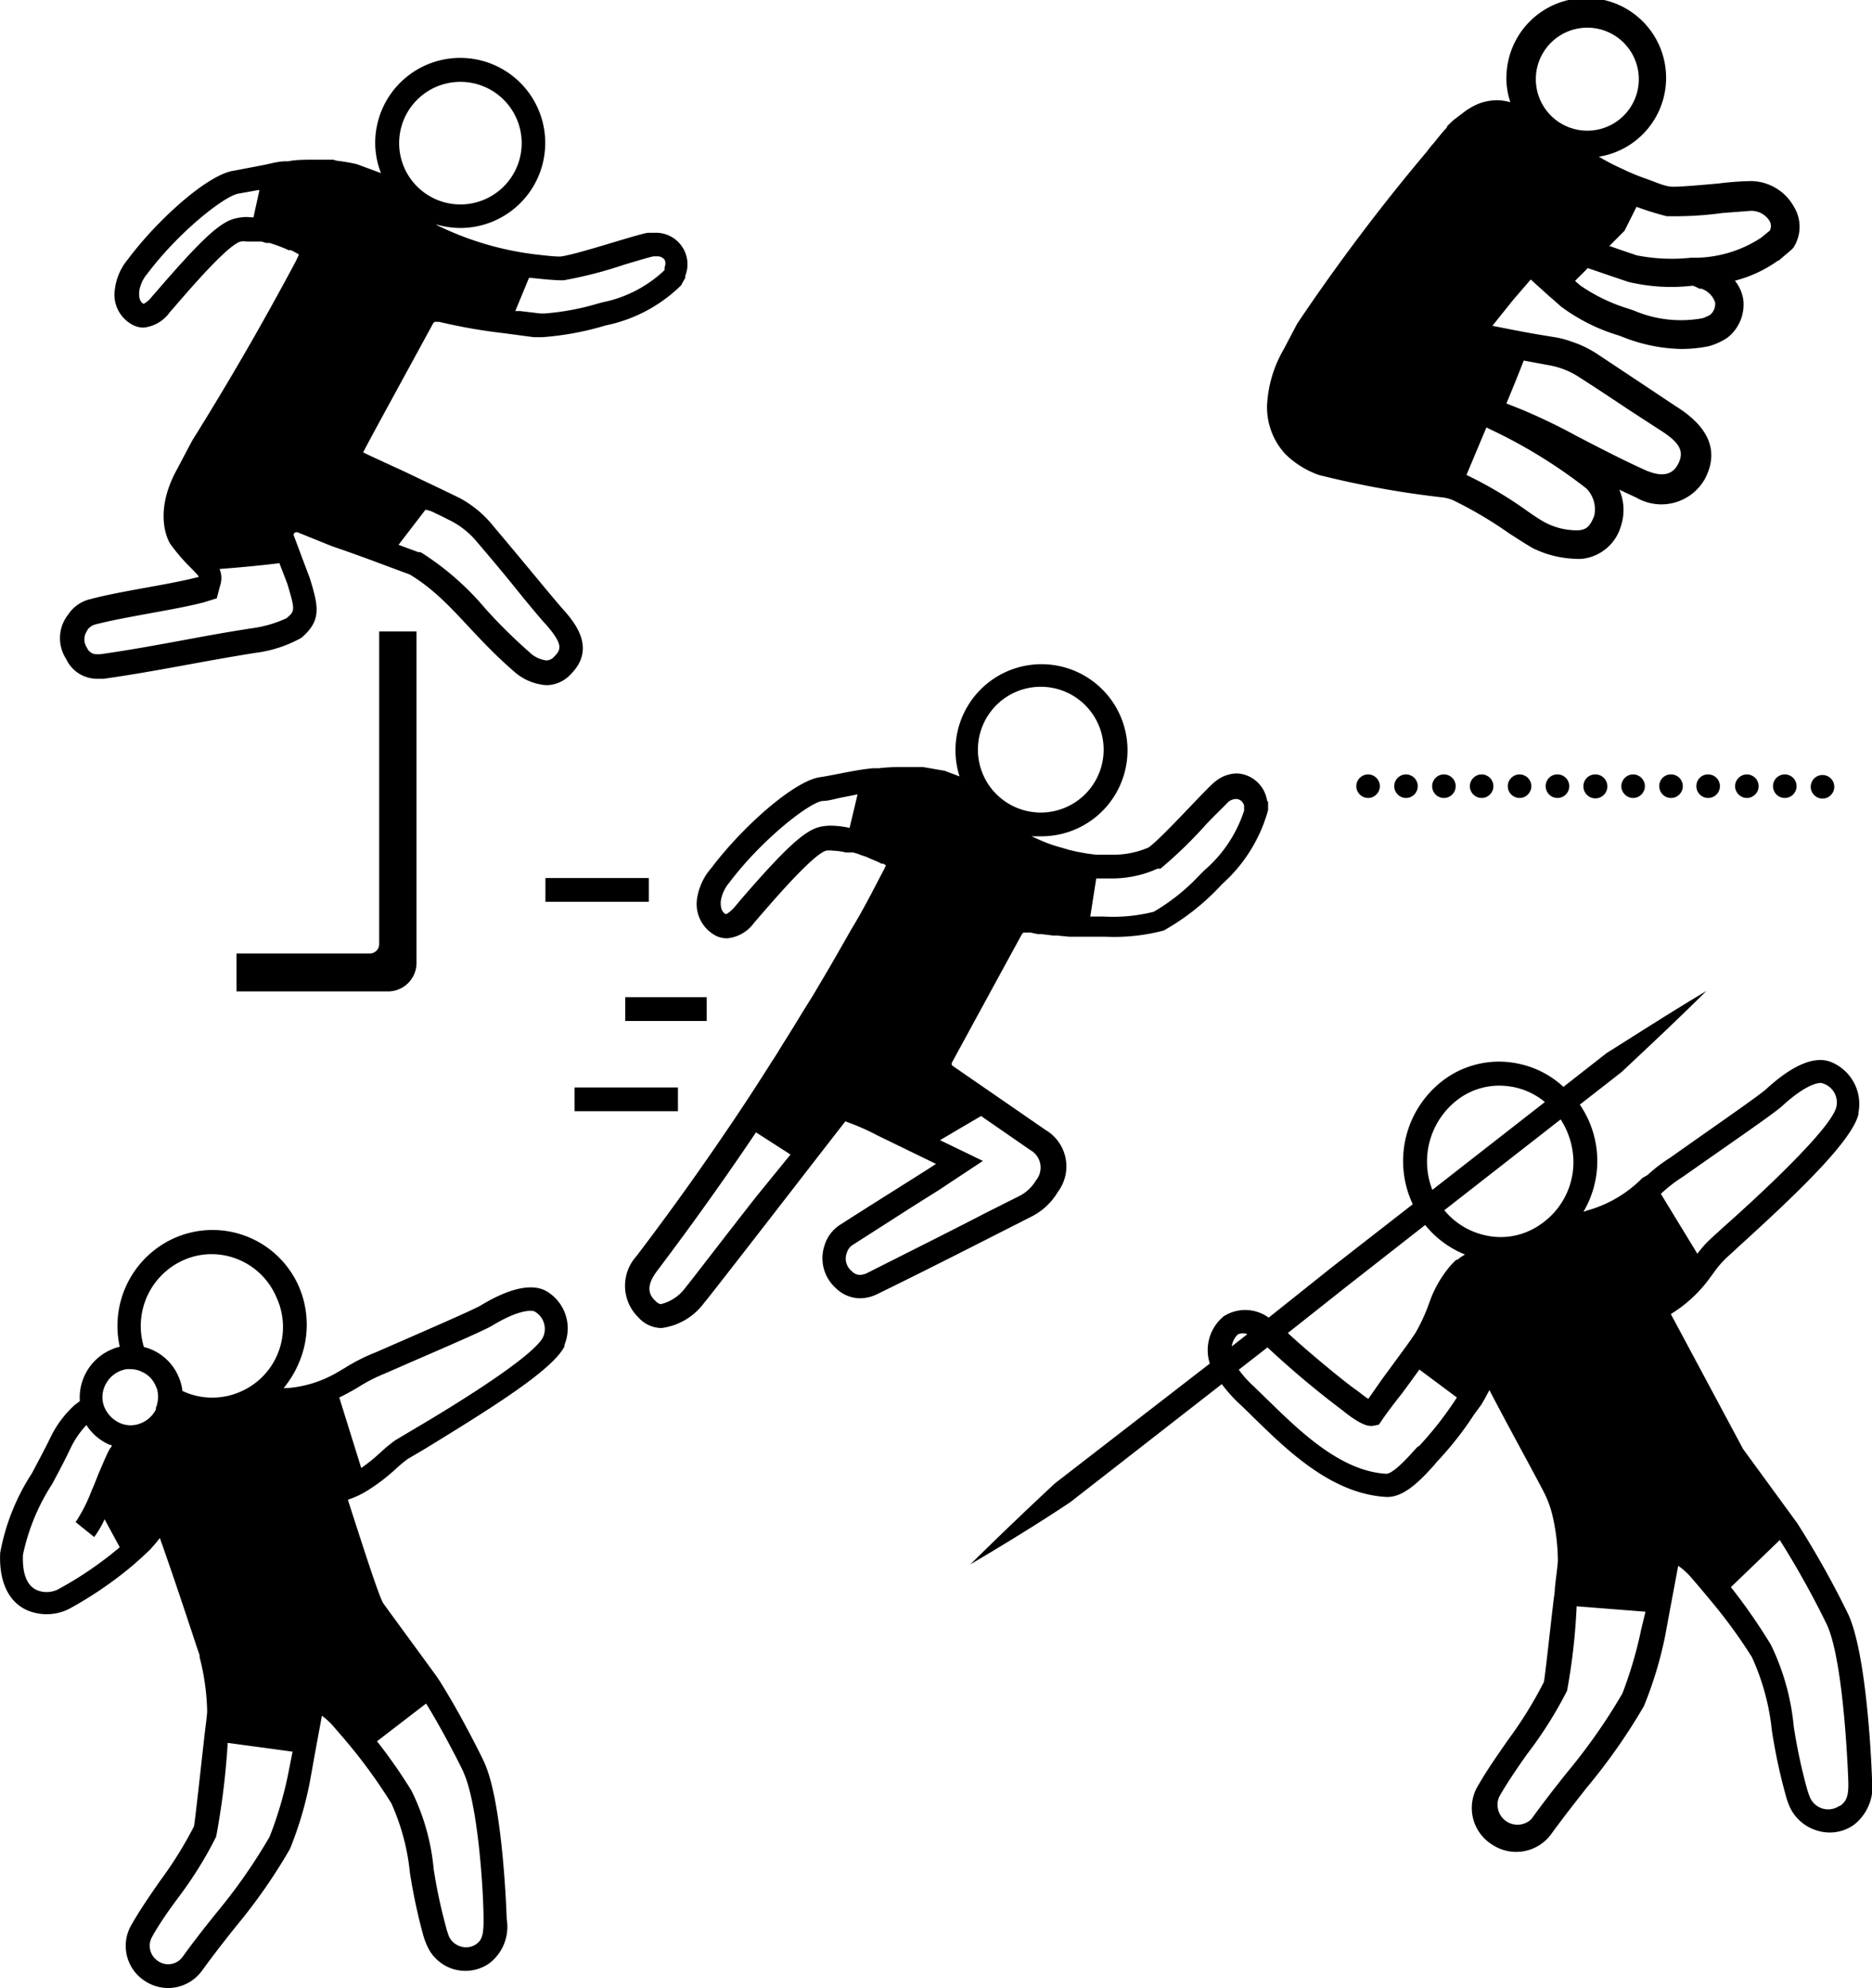
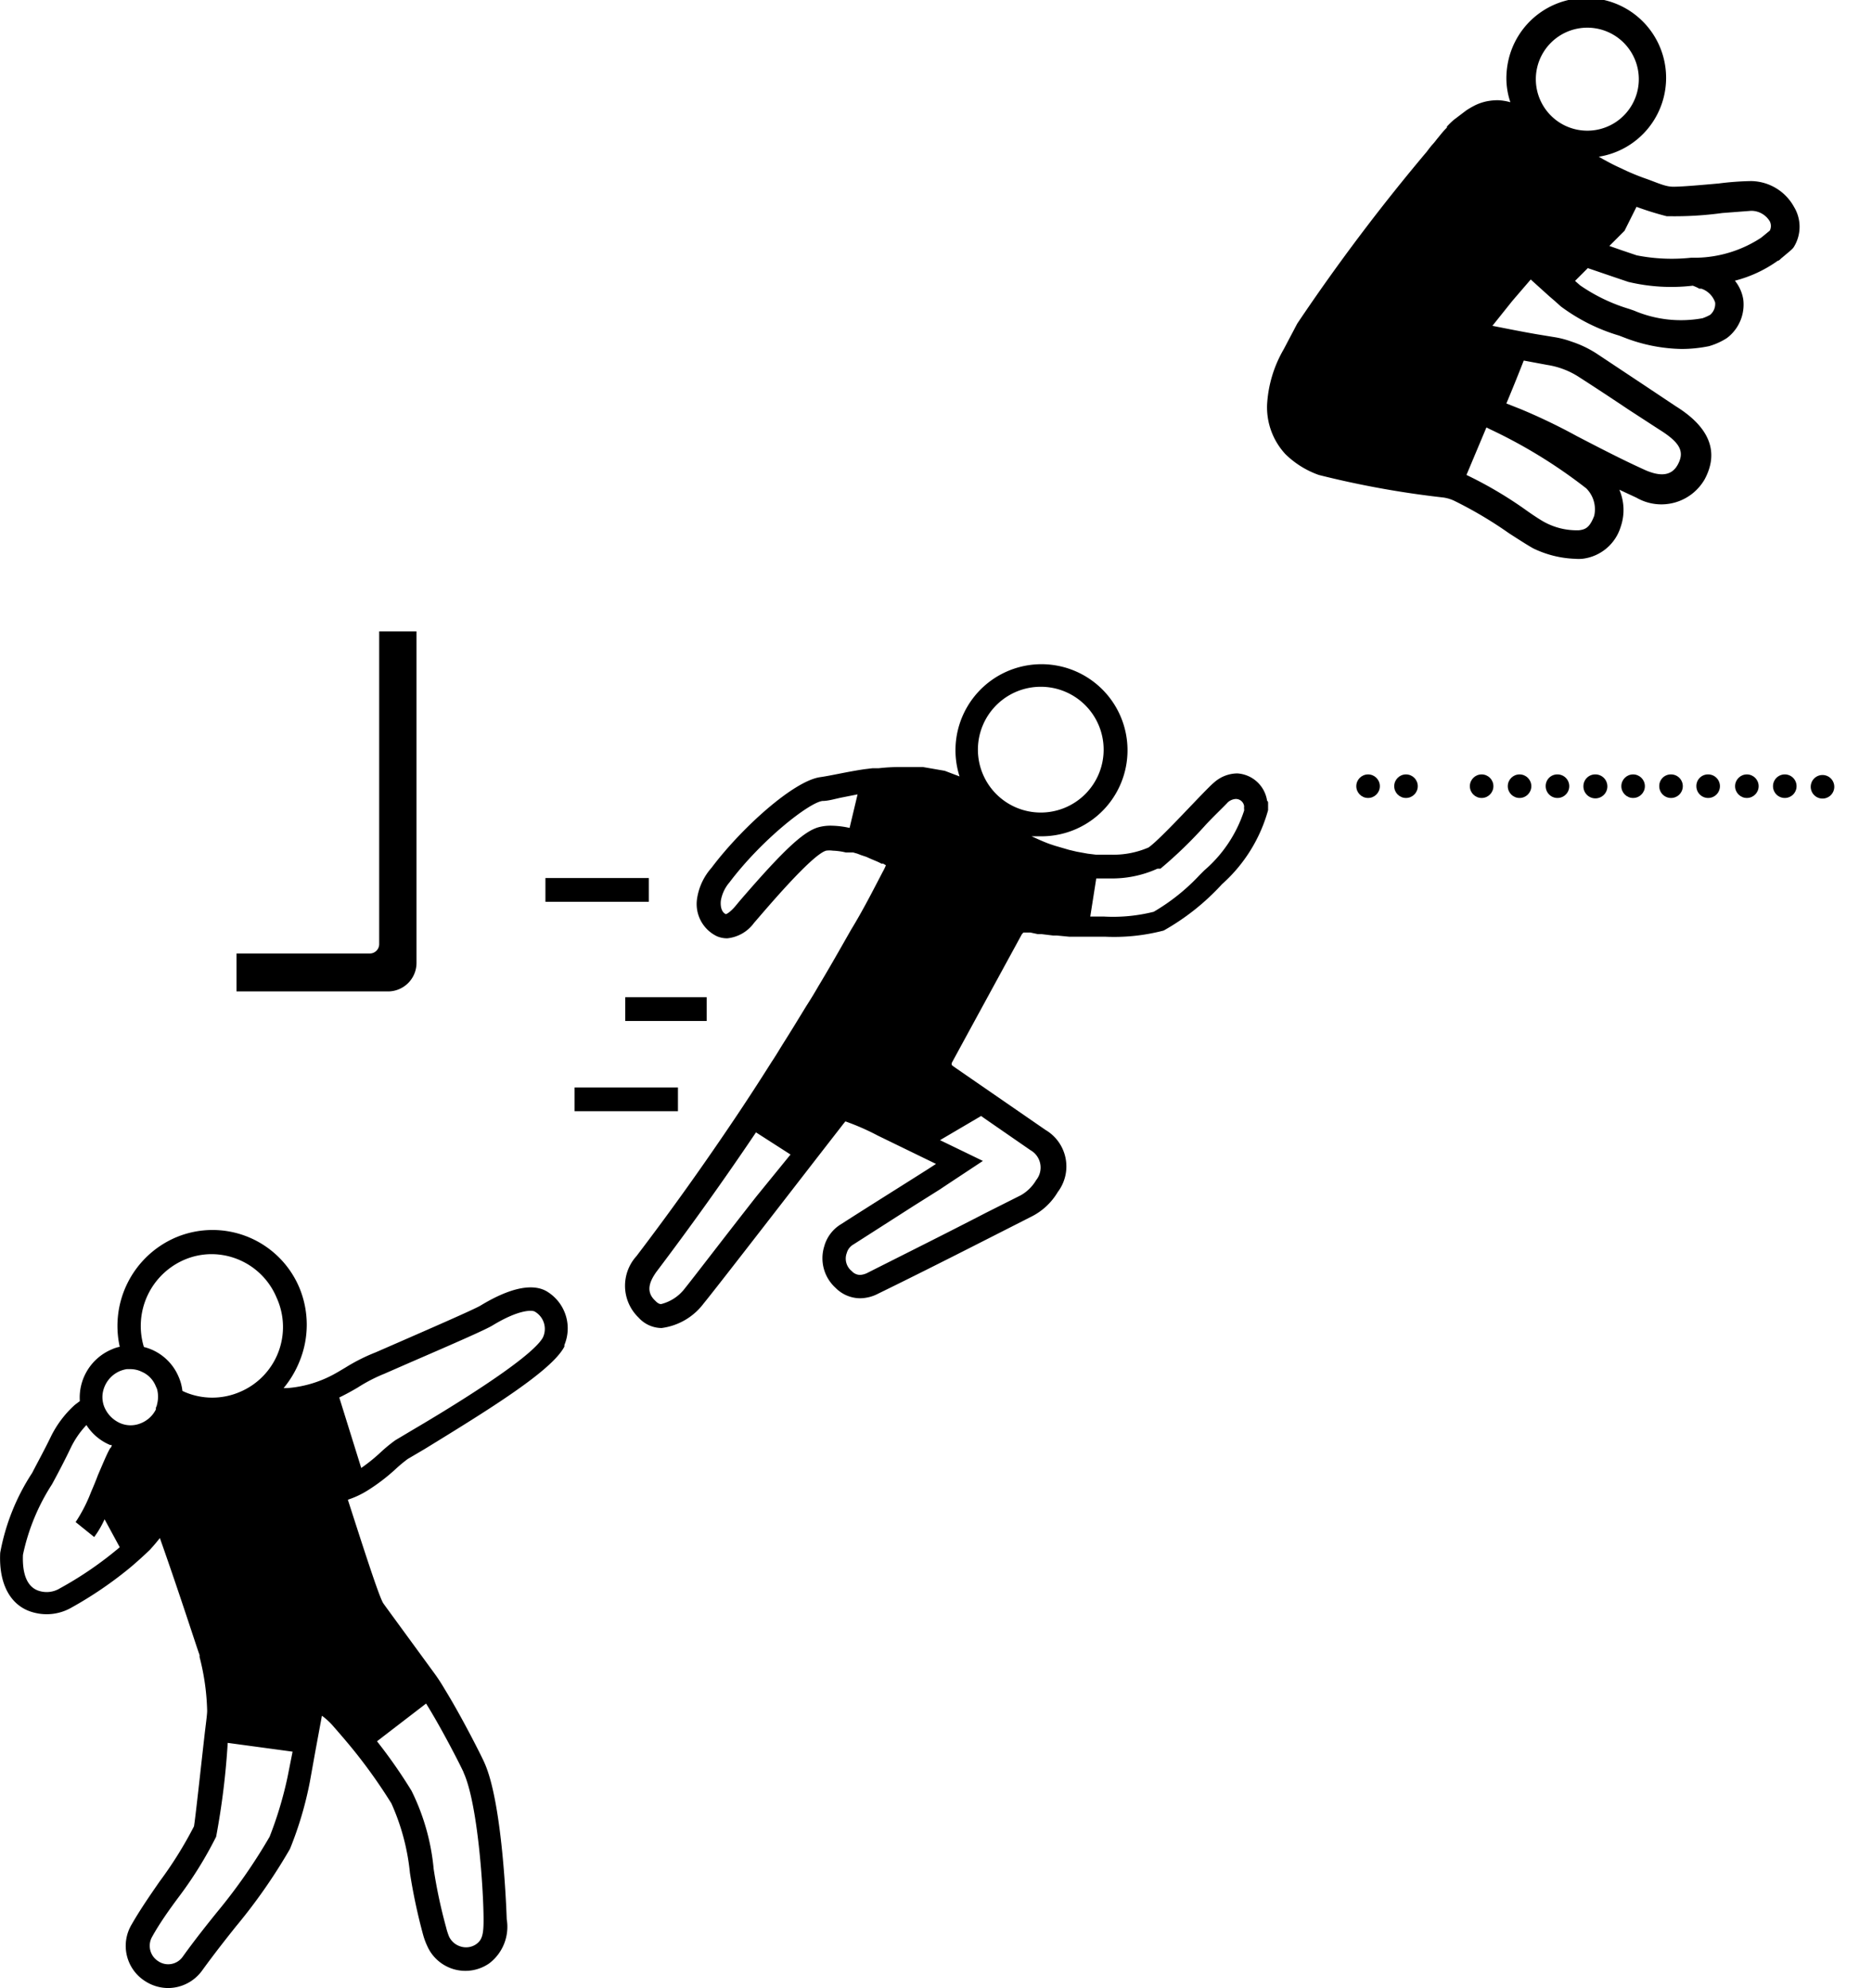
<svg xmlns="http://www.w3.org/2000/svg" viewBox="0 0 93.8 99.58">
  <g id="Layer_2" data-name="Layer 2">
    <g id="Layer_4" data-name="Layer 4">
      <rect x="31.33" y="49.95" width="4.08" height="1.19" />
      <rect x="28.79" y="54.47" width="5.18" height="1.19" />
      <rect x="27.33" y="43.98" width="5.18" height="1.19" />
      <path d="M53,59.71a2.12,2.12,0,0,0-.61-3.11l-4.22-2.91-.39-.27-.09-.07a.28.28,0,0,1,0-.11C48.86,51.09,50,49,51.2,46.8v0l.08-.09,0,0,.08,0h.07l.09,0,.11,0,.37.08.19,0,.58.07.19,0,.62.06h.12l.79,0h.89a9.79,9.79,0,0,0,2.93-.31,11.77,11.77,0,0,0,2.92-2.32,7.72,7.72,0,0,0,2.31-3.71V40.2s0-.06-.05-.09A1.61,1.61,0,0,0,62,38.74a1.77,1.77,0,0,0-1.15.44c-.47.38-2.64,2.81-3.3,3.27a4.43,4.43,0,0,1-1.9.36c-.24,0-.49,0-.74,0l-.41-.05-.55-.1-.38-.09-.72-.21-.24-.08c-.31-.11-.61-.25-.92-.39l.51,0a4.31,4.31,0,1,0-4.12-3l-.32-.12-.42-.16-.69-.12-.41-.07-.35,0c-.24,0-.48,0-.71,0h-.06a9.56,9.56,0,0,0-1.09.06l-.31,0-.41.05h0c-.88.13-1.66.32-2.23.4-1.32.2-3.91,2.52-5.43,4.54A3,3,0,0,0,34.93,45a1.79,1.79,0,0,0,1,1.9,1.32,1.32,0,0,0,.51.1,1.89,1.89,0,0,0,1.34-.77c.49-.56,2.87-3.4,3.61-3.62a1.22,1.22,0,0,1,.34,0,3.16,3.16,0,0,1,.65.09l.23,0,.14,0,.21.06.18.07.27.09.2.09.14.06.17.07.11.05.14.07.08,0,.14.08a2.53,2.53,0,0,1-.16.33c-.52,1-1,1.94-1.58,2.89l-.53.93c-.37.65-.74,1.29-1.12,1.92-.2.35-.41.69-.61,1-.39.64-.78,1.28-1.18,1.91-.18.29-.35.58-.54.86-.58.92-1.17,1.83-1.78,2.74h0c-1.57,2.34-3.21,4.65-5,7A2.21,2.21,0,0,0,32,66a1.56,1.56,0,0,0,1.15.52,3.14,3.14,0,0,0,2.1-1.22c.55-.67,3.29-4.21,5.35-6.87h0l.83-1.07.84-1.08.09-.11a12,12,0,0,1,1.62.71l2.92,1.42-.4.26c-1.45.92-2.91,1.83-4.36,2.76a1.88,1.88,0,0,0-.84,1.11,2,2,0,0,0,.57,2.08,1.74,1.74,0,0,0,1.23.52A2,2,0,0,0,44,64.8c2.58-1.26,5.14-2.57,7.7-3.87A3.2,3.2,0,0,0,53,59.71ZM58,43.51l.08,0,.07,0a21.79,21.79,0,0,0,2.26-2.19c.4-.43,1-1,1.11-1.13a.66.66,0,0,1,.4-.17.42.42,0,0,1,.42.36.75.75,0,0,0,0,.16v.06a6.65,6.65,0,0,1-2,3l-.23.23a10.11,10.11,0,0,1-2.3,1.84,8.34,8.34,0,0,1-2.49.24h-.69L54.93,44c.22,0,.45,0,.67,0A5.5,5.5,0,0,0,58,43.51ZM52.15,34.4A3.15,3.15,0,1,1,49,37.54,3.15,3.15,0,0,1,52.15,34.4ZM41,41.44c-.75.22-1.74,1.14-3.93,3.68l-.25.3c-.3.34-.45.37-.45.37h0c-.23-.1-.28-.42-.25-.68a1.89,1.89,0,0,1,.43-.91c1.64-2.17,4-4,4.66-4.08.29,0,.61-.1.95-.17l.81-.16-.4,1.68a4.41,4.41,0,0,0-.87-.11A2.29,2.29,0,0,0,41,41.44ZM37.9,59.93c-1.57,2-3.19,4.12-3.58,4.6a2.15,2.15,0,0,1-1.19.79c-.05,0-.14,0-.3-.17l0,0,0,0c-.51-.47-.25-1,.05-1.43q2.63-3.48,5-7l1.73,1.11Zm13.25-.06-1.77.89c-1.93,1-3.94,2-5.92,3a.93.93,0,0,1-.37.1.57.57,0,0,1-.41-.19.8.8,0,0,1-.25-.91.71.71,0,0,1,.34-.43l3-1.92,1.32-.83.24-.16.18-.12,1.74-1.15-1.88-.91-.27-.13,2.06-1.21.14.1,2.33,1.61a1,1,0,0,1,.29,1.5A2.1,2.1,0,0,1,51.15,59.87Z" />
-       <path d="M93.8,89.12c0-.05-.19-6-1.17-8.22a46.12,46.12,0,0,0-2.58-4.61l0,0-2.71-3.71-3.62-6.76a6.8,6.8,0,0,0,2-1.87l.15-.2a4.67,4.67,0,0,1,.5-.61c.12-.13.4-.37.75-.7,2.91-2.64,5.66-5.27,6-6.62l0-.08a2.27,2.27,0,0,0-1.34-2.53c-.57-.25-1.59-.21-3.29,1.35-.28.26-2.36,1.71-3.6,2.58L83.67,58a7.63,7.63,0,0,0-1.12.86L82.3,59a6.21,6.21,0,0,1-2.76,1.63l-.2.07a5,5,0,0,0-.18-5.37l0,0,2.09-1.63c1.43-1.34,2.86-2.68,4.25-4.06-1.68,1-3.33,2.06-5,3.11l-2.16,1.69a4.77,4.77,0,0,0-2.3-1.17,4.65,4.65,0,0,0-3.57.73,5.07,5.07,0,0,0-1.68,6.32l-4.11,3.2L63.57,66a2,2,0,0,0-2.25-.07,2.19,2.19,0,0,0-.7,2.37l-7.76,6C51.43,75.63,50,77,48.62,78.36c1.69-1,3.33-2,5-3.11l7.6-5.92a7.54,7.54,0,0,0,.76.87q.39.36.81.78c1.75,1.71,3.93,3.83,6.64,4,.88.06,1.71-.79,2.42-1.58l.14-.17a16.57,16.57,0,0,0,1.86-2.36l.38-.52,0,0c.17-.28.29-.52.4-.72,1,1.92,2.08,3.87,2.67,5A5.31,5.31,0,0,1,77.81,76a10.46,10.46,0,0,1,.25,2.13c0,.23-.08.76-.15,1.41,0,.24-.06.52-.09.83-.18,1.52-.39,3.51-.46,3.88a20.56,20.56,0,0,1-1.81,2.92c-.52.75-1.06,1.52-1.47,2.24a2.16,2.16,0,0,0,.71,3,2.17,2.17,0,0,0,2.95-.56c.67-.92,1.23-1.62,1.76-2.3a29.55,29.55,0,0,0,2.87-4.09,19.47,19.47,0,0,0,1.07-3.54l.23-1.25.42-2.24a3.32,3.32,0,0,1,.66.6c.35.4.65.76.93,1.1A25.66,25.66,0,0,1,87.78,83a11.65,11.65,0,0,1,1,3.66,27.74,27.74,0,0,0,.69,3.24,4,4,0,0,0,.21.61,2.2,2.2,0,0,0,1.43,1.2,2.09,2.09,0,0,0,1.79-.31A2.44,2.44,0,0,0,93.8,89.12ZM84.33,58.94l1.24-.87c1.92-1.34,3.42-2.38,3.74-2.68,1.21-1.11,1.87-1.19,2-1.13A1,1,0,0,1,92,55.5c-.4,1.24-4.37,4.84-5.68,6-.37.34-.65.59-.78.72a6.17,6.17,0,0,0-.49.58l-1.83-3A7.32,7.32,0,0,1,84.33,58.94Zm-5.49-.73a3.77,3.77,0,0,1-1.68,3.14,3.45,3.45,0,0,1-2.72.53,3.68,3.68,0,0,1-2.07-1.26l5.83-4.55A4,4,0,0,1,78.84,58.21ZM73.15,55a3.44,3.44,0,0,1,2-.62,4,4,0,0,1,.69.07,3.58,3.58,0,0,1,1.57.75l-5.64,4.4A3.9,3.9,0,0,1,73.15,55Zm-5.74,9.49,4-3.13a4.94,4.94,0,0,0,2,1.48,2,2,0,0,0-.38.26l-.06,0c-.1.1-.21.2-.32.33a5.81,5.81,0,0,0-1,1.73,9,9,0,0,1-.7,1.56c-.11.19-.42.62-.78,1.11l-.91,1.24-.7,1c-.17-.11-.37-.27-.55-.41l0,0c-.67-.45-2.73-2.18-3.48-2.89Zm-5.36,2.34a.59.59,0,0,1,.45,0l-.78.61A1,1,0,0,1,62.05,66.82Zm9,5.62-.17.18c-.94,1.06-1.29,1.21-1.45,1.19-2.27-.15-4.28-2.11-5.89-3.68-.29-.28-.56-.55-.82-.79a6,6,0,0,1-.65-.74l1.44-1.12a45.78,45.78,0,0,0,3.74,3.14c1.08.88,1.42.81,1.59.78l.25-.05.14-.2c.07-.12.52-.74,1-1.34.3-.4.61-.83.89-1.22L73,70A17.39,17.39,0,0,1,71.1,72.44Zm11.18,9.19a20.42,20.42,0,0,1-.94,3.19,29,29,0,0,1-2.76,3.94c-.52.65-1.11,1.4-1.8,2.35A1,1,0,0,1,75.12,90c.38-.67.87-1.39,1.4-2.14a20.4,20.4,0,0,0,2-3.17A30.7,30.7,0,0,0,79,80.46l3.45.27Zm9.93,8.82a1,1,0,0,1-.8.14,1,1,0,0,1-.66-.55,4.09,4.09,0,0,1-.17-.5,27.36,27.36,0,0,1-.65-3.06,11.87,11.87,0,0,0-1.15-4.11,28.68,28.68,0,0,0-2-2.88l2.45-2.36a44.54,44.54,0,0,1,2.37,4.26c.74,1.64,1,6.16,1.06,7.77C92.64,89.92,92.54,90.21,92.21,90.45Z" />
      <path d="M27.47,64.73c-.5-.34-1.49-.49-3.4.67-.32.19-2.57,1.17-3.92,1.76l-1.33.58a9.23,9.23,0,0,0-1.51.76c-.22.13-.43.26-.66.38a5.8,5.8,0,0,1-2.27.65l-.17,0A5,5,0,0,0,15,68.21,4.83,4.83,0,0,0,15,64.5,4.72,4.72,0,0,0,8.77,62,4.82,4.82,0,0,0,6,67.46a1.87,1.87,0,0,0-.4.13A2.62,2.62,0,0,0,4,70.18l-.25.19A5.25,5.25,0,0,0,2.53,72c-.29.6-.62,1.2-.92,1.78a10.87,10.87,0,0,0-1.6,4c-.08,1.61.55,2.72,1.72,3a2.49,2.49,0,0,0,1.84-.25,19.59,19.59,0,0,0,2.94-2q.5-.42,1-.9l0,0c.2-.22.36-.41.5-.59C9,79.83,9.88,82.59,10,82.9L10,83a11.79,11.79,0,0,1,.38,2.69c0,.22-.08.75-.15,1.39v0c-.16,1.4-.44,4-.51,4.4A19.75,19.75,0,0,1,8,94.24c-.5.72-1,1.45-1.4,2.15a2.09,2.09,0,0,0,.68,2.85,2.13,2.13,0,0,0,1.15.34,2.11,2.11,0,0,0,1.7-.88c.64-.88,1.17-1.55,1.68-2.19a27.82,27.82,0,0,0,2.72-3.9,18,18,0,0,0,1-3.38l.26-1.45.34-1.84a3.35,3.35,0,0,1,.59.55c.42.48.77.89,1.09,1.29a26.5,26.5,0,0,1,1.8,2.55,11.12,11.12,0,0,1,.93,3.48,28.4,28.4,0,0,0,.66,3.1,3.61,3.61,0,0,0,.21.57,2.09,2.09,0,0,0,3.11.86,2.3,2.3,0,0,0,.87-2.21s-.17-5.75-1.12-7.84c-.06-.16-1.12-2.28-2-3.7a8.71,8.71,0,0,0-.48-.74c-1.46-2-2.59-3.54-2.59-3.55-.21-.33-1-2.79-1.77-5.18a4.52,4.52,0,0,0,1-.47,9.58,9.58,0,0,0,1.42-1.09,7.15,7.15,0,0,1,.58-.48l.85-.5c3.26-2,6.37-3.92,7-5.13l0-.08A2.16,2.16,0,0,0,27.47,64.73ZM9.24,63.1a3.46,3.46,0,0,1,1.37-.28A3.54,3.54,0,0,1,13.86,65,3.53,3.53,0,0,1,12,69.73a3.5,3.5,0,0,1-2.73,0l-.13-.06a2.41,2.41,0,0,0-.2-.73,2.56,2.56,0,0,0-1.73-1.47A3.61,3.61,0,0,1,9.24,63.1ZM6,68.68a1.54,1.54,0,0,1,.35-.1h.17a1.29,1.29,0,0,1,.58.13h0a1.32,1.32,0,0,1,.7.71l.07.16h0a1.51,1.51,0,0,1,0,.76.49.49,0,0,1-.06.17.79.79,0,0,1,0,.09,1.43,1.43,0,0,1-.73.68,1.33,1.33,0,0,1-1.07,0,1.52,1.52,0,0,1-.78-.8,1.34,1.34,0,0,1-.09-.65A1.45,1.45,0,0,1,6,68.68ZM3,79.56a1.27,1.27,0,0,1-1,.14c-.76-.2-.88-1.1-.85-1.82a10.47,10.47,0,0,1,1.46-3.54c.32-.59.64-1.2.94-1.83a4.54,4.54,0,0,1,.78-1.13,2.59,2.59,0,0,0,1.19,1l.08,0s0,.1-.08.16c-.15.25-.35.74-.61,1.34-.1.27-.22.56-.35.86a7.7,7.7,0,0,1-.77,1.5l.93.75a4.87,4.87,0,0,0,.52-.89L6,77.5A18.08,18.08,0,0,1,3,79.56ZM14.41,89a19,19,0,0,1-.9,3,27.62,27.62,0,0,1-2.62,3.76c-.5.62-1.07,1.33-1.72,2.23a.89.89,0,0,1-1.25.24A.91.91,0,0,1,7.63,97c.36-.65.84-1.33,1.34-2a19.55,19.55,0,0,0,1.86-3,38,38,0,0,0,.58-4.7h0l3.25.44Zm8.82-.21c.71,1.55,1,5.86,1,7.39,0,.71-.07,1-.38,1.21a.89.89,0,0,1-.73.12.94.94,0,0,1-.62-.51,3.3,3.3,0,0,1-.15-.47,25.64,25.64,0,0,1-.62-2.91,11.1,11.1,0,0,0-1.11-3.92,25.49,25.49,0,0,0-1.73-2.48l2.46-1.89C22.15,86.61,23.13,88.54,23.23,88.78ZM27.2,67c-.61,1.09-5,3.73-6.5,4.61l-.89.53a7.62,7.62,0,0,0-.71.58,8.52,8.52,0,0,1-1,.81L17,70c.33-.16.62-.32.91-.49a8.12,8.12,0,0,1,1.35-.7l1.35-.59c2.08-.9,3.71-1.61,4.07-1.83,1.35-.82,2-.77,2.12-.69A1,1,0,0,1,27.2,67Z" />
-       <path d="M4.88,34l.32,0c2.79-.4,4.83-.86,7.61-1.3a6.37,6.37,0,0,0,2.29-.75c1-.86.88-1.52.42-3l-.31-.82-.48-1.28a.15.15,0,0,1,0-.13,0,0,0,0,1,0,0,.17.17,0,0,1,.1-.06h.07l1.76.71c.86.29,1.71.6,2.56.92l1.32.49c2,1.22,2.94,2.88,5.2,4.84a2.7,2.7,0,0,0,1.63.7,1.67,1.67,0,0,0,1.23-.55c1.36-1.36.07-2.73-.45-3.32s-2.1-2.53-3.4-4.06A5.48,5.48,0,0,0,23,24.93l-.89-.43-1.91-.91s-1.82-.83-2-.93c0-.06,2.34-4.32,3.48-6.42a.31.31,0,0,1,.1-.12s0,0,0,0l.09,0h0l.13,0a27.39,27.39,0,0,0,3.25.57l1.5.2.41,0a14.61,14.61,0,0,0,3.19-.59,7.53,7.53,0,0,0,3.77-2l.22-.39a.34.34,0,0,1,0-.1,1.58,1.58,0,0,0-1.54-2.15l-.34,0c-.59.09-3.61,1.11-4.39,1.19-.33,0-.73-.05-1.18-.1A15.36,15.36,0,0,1,22,11.33l-.18-.1a4.45,4.45,0,0,0,1.22.19A4.26,4.26,0,1,0,18.8,7.17a4.17,4.17,0,0,0,.29,1.5l-1.22-.45a9.17,9.17,0,0,0-1-.17L16.7,8c-.3,0-.6,0-.89,0h-.14c-.43,0-.84,0-1.23.08h-.11c-.4,0-.79.12-1.14.19l-1.47.28C10.42,8.73,7.89,11,6.4,13a2.87,2.87,0,0,0-.64,1.46A1.71,1.71,0,0,0,6.7,16.3a1.24,1.24,0,0,0,.49.11,1.84,1.84,0,0,0,1.31-.76c.49-.55,2.81-3.34,3.55-3.55a1,1,0,0,1,.32,0l.2,0h.16l.22,0,.16,0,.23.07.17,0,.25.08.14.05.21.08.15.06.2.09.11,0a3.23,3.23,0,0,1,.41.22l-.15.32c-1.65,3.1-3.37,6.07-5.2,9l-.74,1.4c-1.31,2.35-.36,3.77-.36,3.77a9.28,9.28,0,0,0,1.05,1.22c.24.25.41.42.37.44-1.64.42-3.8.68-5.42,1.11a1.84,1.84,0,0,0-1.12.78A1.91,1.91,0,0,0,3.31,33,1.71,1.71,0,0,0,4.88,34Zm16.71-8.4.59.28.29.15a4.15,4.15,0,0,1,1.4,1.08c.65.76,1.39,1.64,2,2.4s1.17,1.42,1.4,1.68l.05.05c.94,1.06.78,1.31.46,1.64a.54.54,0,0,1-.4.2,1.48,1.48,0,0,1-.85-.41,26.53,26.53,0,0,1-2.19-2.16,14,14,0,0,0-3.18-2.8l-.09-.05-.1,0-1-.37,1.35-1.76Zm5.22-11.66c.47.05.9.09,1.26.1h.17a20.88,20.88,0,0,0,3-.77c.56-.17,1.33-.4,1.51-.43h.15a.46.46,0,0,1,.4.17.44.44,0,0,1,0,.37v.05l0,.1,0,0a6.31,6.31,0,0,1-3.1,1.61l-.26.07a12.53,12.53,0,0,1-2.64.49l-.24,0-1-.12-.24,0,.69-1.67ZM23.06,4.1A3.07,3.07,0,1,1,20,7.17,3.07,3.07,0,0,1,23.06,4.1ZM12.37,10.87a2.62,2.62,0,0,0-.65.09c-.74.21-1.67,1.08-3.83,3.58l-.28.32a1.26,1.26,0,0,1-.41.36h0c-.21-.09-.25-.39-.22-.65a1.76,1.76,0,0,1,.41-.87c1.6-2.12,3.86-3.88,4.55-4l1-.18h.06l-.3,1.37Zm-8,20.69a.75.75,0,0,1,.44-.29c.78-.2,1.73-.37,2.65-.54s1.91-.34,2.76-.56h0l.64-.2.17-.64A1.15,1.15,0,0,0,11,28.5c1.09-.08,2.19-.19,3-.29l.1.26.3.78c.4,1.34.38,1.36-.05,1.72a6,6,0,0,1-1.73.5c-1.24.19-2.33.39-3.4.59-1.36.25-2.65.49-4.19.71H4.88a.52.52,0,0,1-.52-.32A.75.75,0,0,1,4.39,31.56Z" />
      <path d="M19,47.29a.47.47,0,0,1-.47.47H11.85v1.9h7.59a1.43,1.43,0,0,0,1.43-1.42V31.63H19Z" />
      <path d="M66.08,23.79a47,47,0,0,0,6.24,1.13,1.91,1.91,0,0,1,.6.19,20.52,20.52,0,0,1,2.69,1.6c.62.4,1,.64,1.22.76a5.2,5.2,0,0,0,2.09.52,2.17,2.17,0,0,0,.36,0,2.28,2.28,0,0,0,1.93-1.61,2.57,2.57,0,0,0-.07-1.85l.86.4A2.5,2.5,0,0,0,85.42,24c.73-1.37.24-2.6-1.45-3.65l0,0-1.5-1L80,17.71a5.4,5.4,0,0,0-1.26-.6,4.57,4.57,0,0,0-.9-.23l-.85-.14c-.7-.12-1.55-.29-2.21-.42l1-1.25L76.7,14l.93.84.28.24.3.27a9.31,9.31,0,0,0,2.92,1.46l.26.1a8.27,8.27,0,0,0,2.88.57,6.9,6.9,0,0,0,1.36-.14,3.38,3.38,0,0,0,.89-.4l.09-.07A2.1,2.1,0,0,0,87.35,15a2,2,0,0,0-.42-.94,6.44,6.44,0,0,0,2.15-1c.07,0,.14-.1.21-.15.5-.42.53-.44.6-.55a1.92,1.92,0,0,0,0-2,2.49,2.49,0,0,0-2.15-1.29,14.65,14.65,0,0,0-1.62.12c-.79.07-2,.18-2.36.16s-.78-.22-1.26-.39c-.32-.11-.67-.25-1-.4l-.34-.16c-.29-.13-.57-.28-.86-.44l-.19-.11a4,4,0,1,0-4.55-4.73,4.21,4.21,0,0,0-.08.78,3.76,3.76,0,0,0,.2,1.22h0a2.76,2.76,0,0,0-.62-.1h0a2.88,2.88,0,0,0-.59.06h0a2.55,2.55,0,0,0-.53.18l0,0a4.39,4.39,0,0,0-.47.27l0,0L72.85,6l0,0a3.8,3.8,0,0,0-.35.34l0,.05a4,4,0,0,0-.29.32l0,0-.22.27a3.46,3.46,0,0,1-.26.31l-.12.15-.12.16A99,99,0,0,0,65,16.21l-.68,1.29a6.19,6.19,0,0,0-.83,2.76,3.45,3.45,0,0,0,.92,2.49A4.56,4.56,0,0,0,66.08,23.79Zm13.8,2.05c-.22.56-.41.68-.76.72a3.39,3.39,0,0,1-1.7-.39c-.16-.08-.6-.36-1-.65a20.21,20.21,0,0,0-2.94-1.73l1-2.38.2.1a25.4,25.4,0,0,1,4.8,2.95A1.48,1.48,0,0,1,79.88,25.84Zm-2.35-7.56h0a4.06,4.06,0,0,1,1.61.62c.78.5,1.69,1.1,2.45,1.61l1.54,1,0,0c1.06.66,1.29,1.11.94,1.76s-1,.54-1.58.3c-1.16-.52-2.39-1.16-3.47-1.72a29.4,29.4,0,0,0-2.83-1.36l-.71-.28s.45-1.07.87-2.15Zm8.16-2.51a2.5,2.5,0,0,1-.38.17,6,6,0,0,1-3.43-.38l-.26-.09a8.71,8.71,0,0,1-2.45-1.18l-.25-.22.64-.64,1.29.44.74.25a9.27,9.27,0,0,0,3.23.19,2.22,2.22,0,0,1,.33.15l.1,0a1.1,1.1,0,0,1,.69.69A.72.72,0,0,1,85.69,15.77Zm-2.18-4.94.1,0a17.63,17.63,0,0,0,2.69-.16l1.44-.11a1.08,1.08,0,0,1,.94.53.52.52,0,0,1,0,.46l-.34.28-.1.08a6.11,6.11,0,0,1-3.23,1l-.28,0a9.06,9.06,0,0,1-2.72-.12l-.74-.25-.63-.22.76-.76L82,10.36A15.09,15.09,0,0,0,83.51,10.83ZM77,3.49a2.58,2.58,0,1,1,2,3A2.58,2.58,0,0,1,77,3.49Z" />
      <circle cx="70.45" cy="39.38" r="0.59" />
      <path d="M89.42,38.79a.59.59,0,1,0,.6.59A.59.59,0,0,0,89.42,38.79Z" />
-       <path d="M72.34,38.79a.59.59,0,1,0,.6.59A.59.59,0,0,0,72.34,38.79Z" />
      <circle cx="68.55" cy="39.38" r="0.59" />
      <path d="M91.32,40a.59.59,0,1,0-.59-.59A.59.59,0,0,0,91.32,40Z" />
      <path d="M77.45,39.38a.59.59,0,1,0,.59-.59A.58.58,0,0,0,77.45,39.38Z" />
      <circle cx="76.14" cy="39.38" r="0.59" />
      <circle cx="87.53" cy="39.38" r="0.59" />
      <circle cx="74.24" cy="39.38" r="0.59" />
      <path d="M79.34,39.38a.6.6,0,1,0,.6-.59A.59.59,0,0,0,79.34,39.38Z" />
      <path d="M85,39.38a.59.59,0,1,0,.59-.59A.58.58,0,0,0,85,39.38Z" />
      <circle cx="81.83" cy="39.38" r="0.59" />
      <path d="M83.14,39.38a.59.59,0,1,0,.59-.59A.58.58,0,0,0,83.14,39.38Z" />
    </g>
  </g>
</svg>